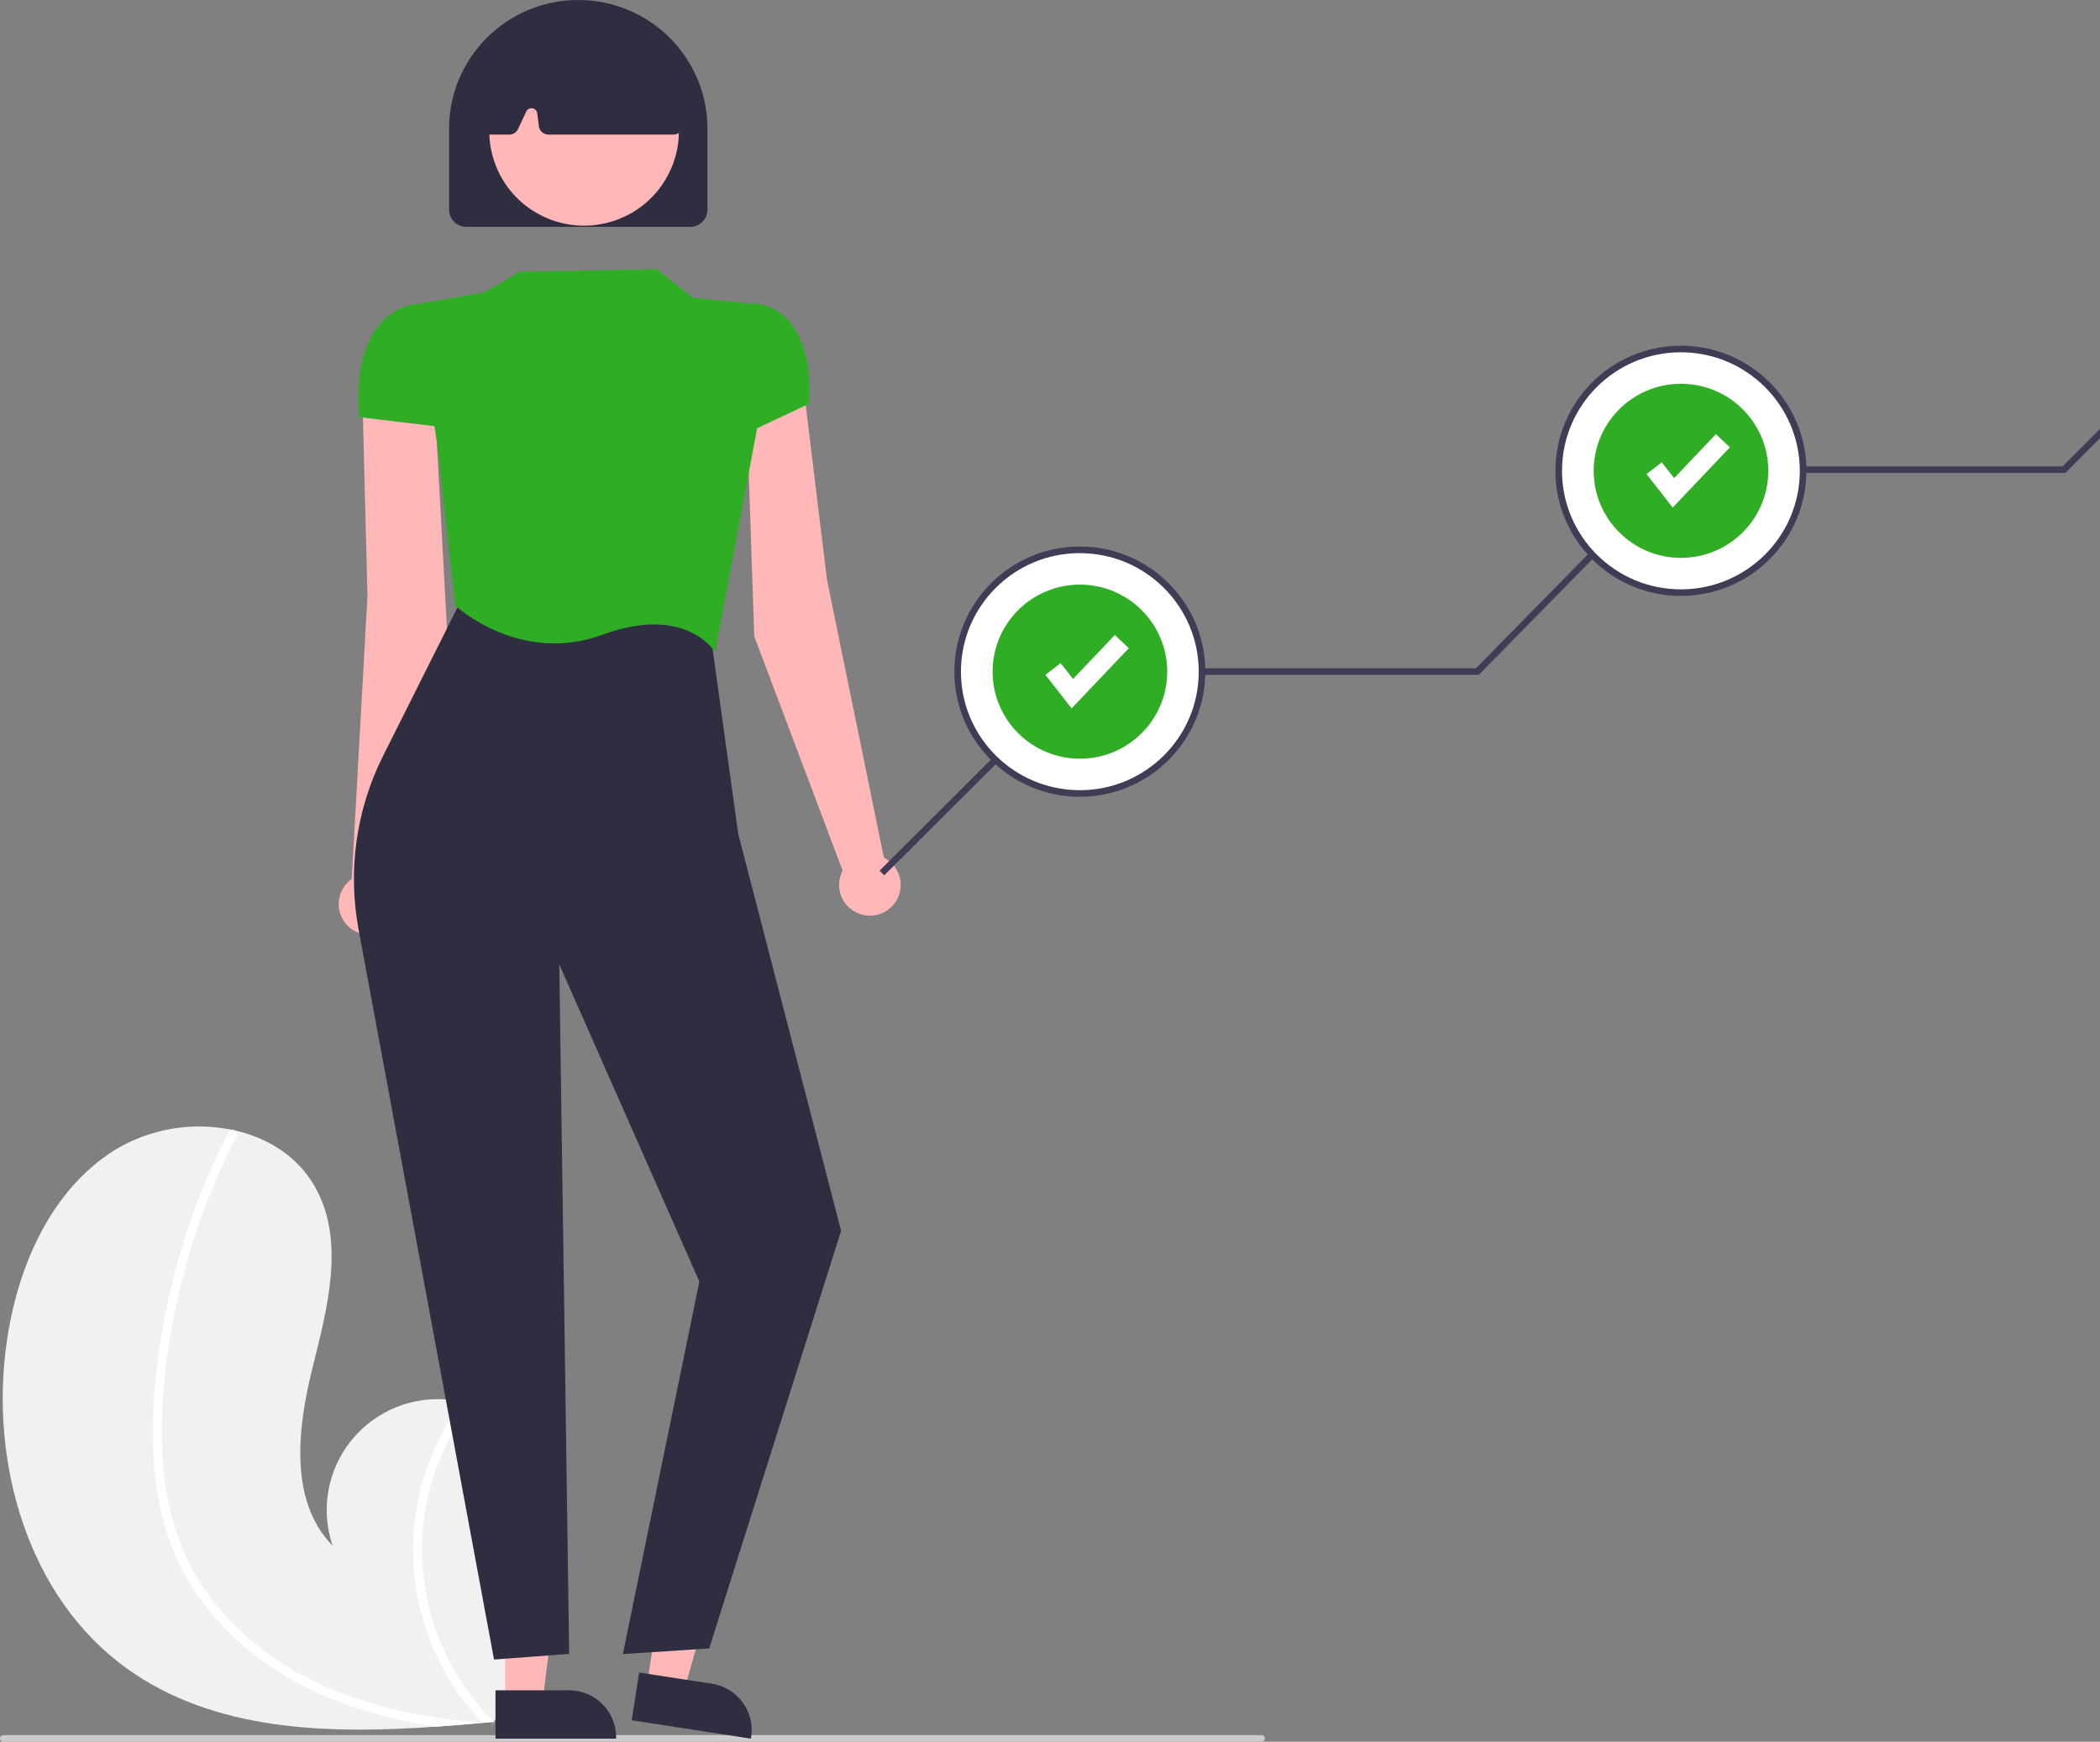
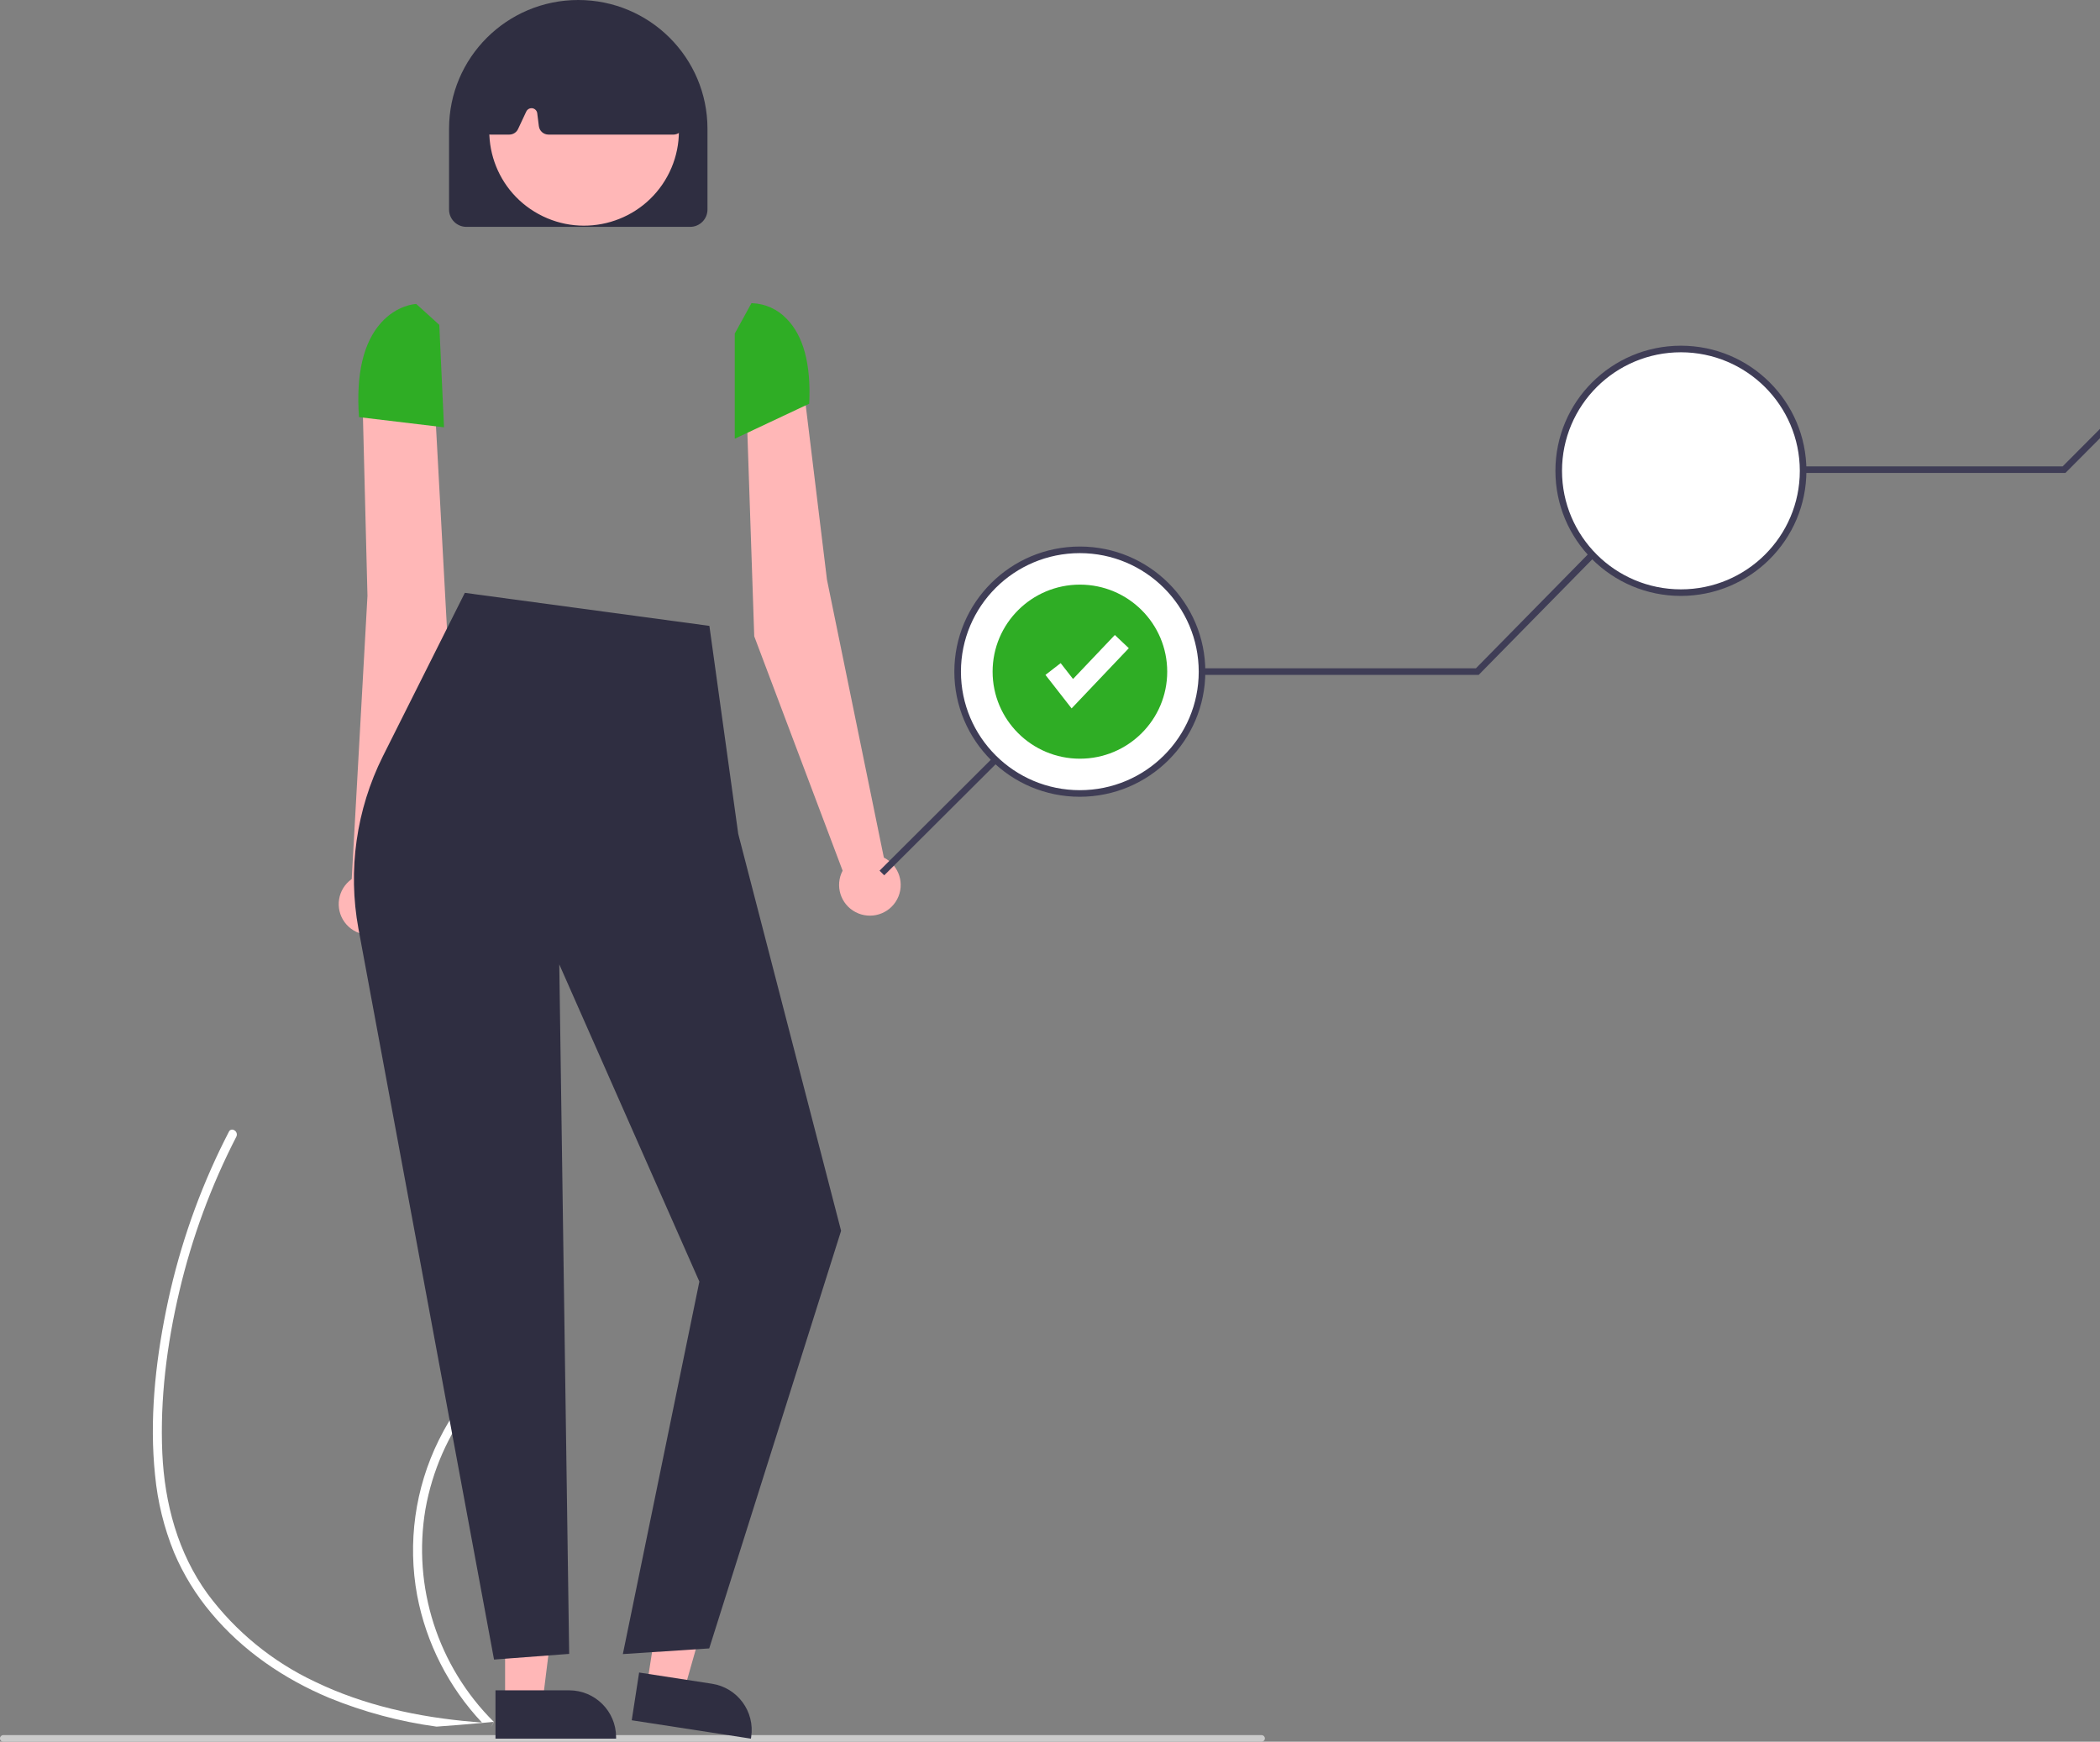
<svg xmlns="http://www.w3.org/2000/svg" width="129" height="107" xml:space="preserve">
  <rect width="100%" height="100%" fill="#808080" stroke="none" />
  <defs>
    <clipPath id="clip0">
      <rect x="213" y="182" width="129" height="107" />
    </clipPath>
  </defs>
  <g clip-path="url(#clip0)" transform="translate(-213 -182)">
-     <path d="M31.239 140.025C36.583 143.875 43.509 144.068 50.204 143.595 51.139 143.529 52.067 143.452 52.987 143.368 52.992 143.367 53 143.367 53.005 143.366 53.049 143.362 53.094 143.357 53.136 143.355 53.326 143.337 53.516 143.319 53.704 143.302L53.659 143.386 53.52 143.649C53.57 143.561 53.62 143.475 53.67 143.387 53.685 143.361 53.701 143.334 53.716 143.308 55.45 140.29 57.17 137.161 57.609 133.715 58.063 130.138 56.788 126.087 53.64 124.329 53.227 124.099 52.79 123.916 52.336 123.783 52.148 123.726 51.957 123.68 51.764 123.639 48.093 122.823 44.456 125.139 43.641 128.81 43.369 130.032 43.44 131.306 43.846 132.49 41.176 129.753 41.674 125.313 42.595 121.603 43.517 117.892 44.634 113.763 42.758 110.43 41.715 108.575 39.881 107.424 37.823 106.96 37.76 106.947 37.696 106.933 37.633 106.922 35.181 106.425 32.631 106.871 30.494 108.172 26.558 110.653 24.536 115.355 23.88 119.962 22.823 127.374 25.162 135.647 31.239 140.025Z" fill="#F1F1F1" transform="matrix(1.003 0 0 1 189.462 144.479)" />
    <path d="M32.964 128.142C33.119 129.777 33.512 131.381 34.13 132.902 34.7 134.249 35.467 135.503 36.408 136.622 38.329 138.933 40.868 140.67 43.627 141.828 45.736 142.692 47.946 143.285 50.204 143.595 51.139 143.529 52.067 143.452 52.987 143.368 52.992 143.367 52.999 143.367 53.005 143.366 53.049 143.362 53.094 143.357 53.136 143.355 53.326 143.337 53.516 143.319 53.704 143.302L53.659 143.386 53.52 143.649C53.57 143.561 53.62 143.475 53.67 143.387 53.685 143.361 53.701 143.334 53.716 143.308 50.281 139.885 48.719 135.01 49.525 130.228 49.941 127.888 50.905 125.68 52.336 123.783 52.148 123.726 51.957 123.68 51.764 123.639 51.22 124.383 50.743 125.173 50.338 126.001 48.885 128.953 48.422 132.295 49.016 135.532 49.569 138.46 50.946 141.171 52.985 143.344 52.806 143.332 52.626 143.317 52.449 143.301 49.108 143.018 45.773 142.299 42.742 140.828 40.151 139.601 37.901 137.755 36.192 135.454 34.356 132.922 33.547 129.877 33.408 126.782 33.261 123.468 33.691 120.096 34.447 116.874 35.219 113.57 36.392 110.374 37.941 107.355 38.013 107.213 37.961 107.039 37.823 106.96 37.767 106.923 37.699 106.909 37.633 106.922 37.568 106.939 37.514 106.985 37.487 107.047 37.296 107.42 37.108 107.793 36.928 108.17 35.426 111.313 34.32 114.63 33.636 118.045 32.971 121.34 32.617 124.787 32.964 128.142Z" fill="#FFFFFF" transform="matrix(1.003 0 0 1 189.462 144.479)" />
    <path d="M100.733 144.521 23.668 144.521C23.556 144.521 23.466 144.43 23.466 144.319 23.466 144.207 23.556 144.116 23.668 144.116L100.733 144.116C100.844 144.116 100.935 144.207 100.935 144.319 100.935 144.43 100.844 144.521 100.733 144.521Z" fill="#CBCBCB" transform="matrix(1.003 0 0 1 189.462 144.479)" />
    <path d="M77.599 90.205 74.115 73.131 72.584 60.519 69.193 62.713 69.661 76.611 75.074 91.01C74.59 91.933 74.945 93.073 75.867 93.557 76.79 94.042 77.93 93.687 78.415 92.764 78.899 91.842 78.544 90.701 77.621 90.217 77.614 90.213 77.607 90.209 77.599 90.205Z" fill="#FFB7B7" transform="matrix(1.003 0 0 1 189.462 144.479)" />
    <path d="M45.008 91.525 45.973 74.126 45.653 61.426 50.136 63.103 50.885 76.921 47.624 91.954C48.237 92.797 48.051 93.977 47.209 94.59 46.367 95.204 45.187 95.018 44.573 94.176 43.96 93.333 44.146 92.153 44.988 91.54 44.995 91.535 45.002 91.53 45.008 91.525Z" fill="#FFB7B7" transform="matrix(1.003 0 0 1 189.462 144.479)" />
    <path d="M30.932 104.592 33.223 104.592 34.312 95.756 30.931 95.756 30.932 104.592Z" fill="#FFB7B7" transform="matrix(1.003 0 0 1 213.003 182)" />
    <path d="M53.813 141.365 58.325 141.365 58.325 141.365C59.913 141.365 61.2 142.652 61.2 144.24L61.2 144.333 53.813 144.333Z" fill="#2F2E41" transform="matrix(1.003 0 0 1 189.462 144.479)" />
    <path d="M39.609 103.578 41.872 103.929 44.3 95.363 40.959 94.847 39.609 103.578Z" fill="#FFB7B7" transform="matrix(1.003 0 0 1 213.003 182)" />
    <path d="M62.611 140.271 67.07 140.96 67.07 140.96C68.639 141.203 69.714 142.672 69.472 144.241L69.457 144.333 62.158 143.204Z" fill="#2F2E41" transform="matrix(1.003 0 0 1 189.462 144.479)" />
    <path d="M53.725 139.475 53.713 139.411 45.42 94.573C44.762 90.973 45.287 87.257 46.917 83.981L51.936 73.942 66.914 75.971 68.681 88.752 74.98 113.134 74.974 113.154 66.904 138.79 61.614 139.138 66.3 116.254 57.721 96.768 58.326 139.126Z" fill="#2F2E41" transform="matrix(1.003 0 0 1 189.462 144.479)" />
-     <path d="M67.262 77.607 67.163 77.452C67.146 77.424 65.326 74.683 60.376 76.513 55.322 78.382 51.406 74.773 51.367 74.736L51.347 74.718 50.203 64.516 48.852 56.235 53.153 55.48 55.267 54.212 63.676 54.062 65.888 55.802 69.521 56.198 69.854 63.744 69.852 63.752Z" fill="#2FAD25" transform="matrix(1.003 0 0 1 189.462 144.479)" />
    <path d="M68.468 64.474 68.468 58.013 69.489 56.148 69.531 56.147C70.335 56.177 71.095 56.522 71.647 57.108 72.674 58.152 73.139 59.892 73.03 62.278L73.028 62.322Z" fill="#2FAD25" transform="matrix(1.003 0 0 1 189.462 144.479)" />
    <path d="M50.661 63.772 45.455 63.147 45.45 63.087C45.273 60.49 45.726 58.563 46.798 57.358 47.77 56.265 48.884 56.199 48.931 56.197L48.961 56.195 50.371 57.476Z" fill="#2FAD25" transform="matrix(1.003 0 0 1 189.462 144.479)" />
    <path d="M65.734 51.458 52.033 51.458C51.446 51.458 50.97 50.982 50.97 50.395L50.97 45.434C50.97 41.064 54.513 37.521 58.883 37.521 63.254 37.521 66.797 41.064 66.797 45.434L66.797 50.395C66.796 50.982 66.321 51.458 65.734 51.458Z" fill="#2F2E41" transform="matrix(1.003 0 0 1 189.462 144.479)" />
    <path d="M65.051 45.641C65.051 48.848 62.452 51.447 59.245 51.447 56.038 51.447 53.439 48.848 53.439 45.641 53.439 42.434 56.038 39.835 59.245 39.835 62.452 39.835 65.051 42.434 65.051 45.641Z" fill="#FFB7B7" transform="matrix(0.481 -0.877 0.88 0.479 180.219 220.157)" />
    <path d="M64.716 45.789 57.056 45.789C56.758 45.788 56.508 45.567 56.47 45.271L56.371 44.478C56.347 44.284 56.17 44.146 55.976 44.17 55.855 44.185 55.75 44.262 55.699 44.372L55.196 45.448C55.099 45.656 54.89 45.788 54.661 45.789L53.498 45.789C53.172 45.789 52.907 45.525 52.907 45.199 52.907 45.18 52.908 45.161 52.91 45.142L53.368 40.35C53.389 40.141 53.517 39.959 53.706 39.869 57.214 38.231 60.772 38.233 64.279 39.875 64.46 39.96 64.586 40.13 64.614 40.328L65.301 45.114C65.347 45.437 65.124 45.736 64.801 45.783 64.773 45.787 64.745 45.789 64.716 45.789Z" fill="#2F2E41" transform="matrix(1.003 0 0 1 189.462 144.479)" />
    <path d="M54.151 53.775 53.865 53.489 66.297 41.057 90.389 41.057 102.544 28.651 126.325 28.651 138.322 16.559 194.172 16.559 194.172 16.964 138.491 16.964 126.493 29.055 102.714 29.055 90.559 41.461 66.465 41.461 54.151 53.775Z" fill="#3F3D56" transform="matrix(1.003 0 0 1 213.003 182)" />
    <path d="M110.433 28.924C110.433 33.058 107.082 36.408 102.949 36.408 98.816 36.408 95.465 33.058 95.465 28.924 95.465 24.791 98.816 21.441 102.949 21.441 107.082 21.441 110.433 24.791 110.433 28.924Z" fill="#FFFFFF" transform="matrix(1.003 0 0 1 213.003 182)" />
    <path d="M140.571 16.788C140.571 17.905 139.665 18.811 138.548 18.811 137.431 18.811 136.526 17.905 136.526 16.788 136.526 15.671 137.431 14.766 138.548 14.766 139.665 14.766 140.571 15.671 140.571 16.788Z" fill="#CBCBCB" transform="matrix(1.003 0 0 1 213.003 182)" />
-     <path d="M195.79 16.788C195.79 17.905 194.885 18.811 193.768 18.811 192.65 18.811 191.745 17.905 191.745 16.788 191.745 15.671 192.65 14.766 193.768 14.766 194.885 14.766 195.79 15.671 195.79 16.788Z" fill="#CBCBCB" transform="matrix(1.003 0 0 1 213.003 182)" />
+     <path d="M195.79 16.788C195.79 17.905 194.885 18.811 193.768 18.811 192.65 18.811 191.745 17.905 191.745 16.788 191.745 15.671 192.65 14.766 193.768 14.766 194.885 14.766 195.79 15.671 195.79 16.788" fill="#CBCBCB" transform="matrix(1.003 0 0 1 213.003 182)" />
    <path d="M168.282 16.788C168.282 17.905 167.376 18.811 166.259 18.811 165.142 18.811 164.236 17.905 164.236 16.788 164.236 15.671 165.142 14.766 166.259 14.766 167.376 14.766 168.282 15.671 168.282 16.788Z" fill="#CBCBCB" transform="matrix(1.003 0 0 1 213.003 182)" />
    <path d="M126.415 74.131C122.17 74.131 118.729 70.69 118.729 66.445 118.729 62.2 122.17 58.759 126.415 58.759 130.66 58.759 134.101 62.2 134.101 66.445 134.096 70.688 130.658 74.126 126.415 74.131ZM126.415 59.163C122.393 59.163 119.133 62.424 119.133 66.445 119.133 70.467 122.393 73.727 126.415 73.727 130.436 73.727 133.697 70.467 133.697 66.445 133.692 62.425 130.435 59.168 126.415 59.163Z" fill="#3F3D56" transform="matrix(1.003 0 0 1 189.462 144.479)" />
-     <path d="M108.296 28.924C108.296 31.878 105.902 34.272 102.949 34.272 99.996 34.272 97.602 31.878 97.602 28.924 97.602 25.971 99.996 23.577 102.949 23.577 105.902 23.577 108.296 25.971 108.296 28.924Z" fill="#2FAD25" transform="matrix(1.003 0 0 1 213.003 182)" />
-     <path d="M102.439 31.182 100.839 29.124 101.77 28.4 102.528 29.374 105.088 26.672 105.944 27.483 102.439 31.182Z" fill="#FFFFFF" transform="matrix(1.003 0 0 1 213.003 182)" />
    <path d="M73.62 41.263C73.62 45.396 70.269 48.747 66.136 48.747 62.003 48.747 58.652 45.396 58.652 41.263 58.652 37.13 62.003 33.779 66.136 33.779 70.269 33.779 73.62 37.13 73.62 41.263Z" fill="#FFFFFF" transform="matrix(1.003 0 0 1 213.003 182)" />
    <path d="M89.602 86.47C85.357 86.47 81.916 83.029 81.916 78.784 81.916 74.539 85.357 71.097 89.602 71.097 93.847 71.097 97.288 74.539 97.288 78.784 97.283 83.026 93.845 86.465 89.602 86.47ZM89.602 71.502C85.581 71.502 82.32 74.762 82.32 78.784 82.32 82.805 85.581 86.065 89.602 86.065 93.624 86.065 96.884 82.805 96.884 78.784 96.879 74.764 93.622 71.506 89.602 71.502Z" fill="#3F3D56" transform="matrix(1.003 0 0 1 189.462 144.479)" />
    <path d="M71.483 41.263C71.483 44.216 69.089 46.61 66.136 46.61 63.183 46.61 60.789 44.216 60.789 41.263 60.789 38.31 63.183 35.916 66.136 35.916 69.089 35.916 71.483 38.31 71.483 41.263Z" fill="#2FAD25" transform="matrix(1.003 0 0 1 213.003 182)" />
    <path d="M65.627 43.52 64.026 41.462 64.957 40.738 65.715 41.713 68.275 39.01 69.131 39.821 65.627 43.52Z" fill="#FFFFFF" transform="matrix(1.003 0 0 1 213.003 182)" />
  </g>
</svg>